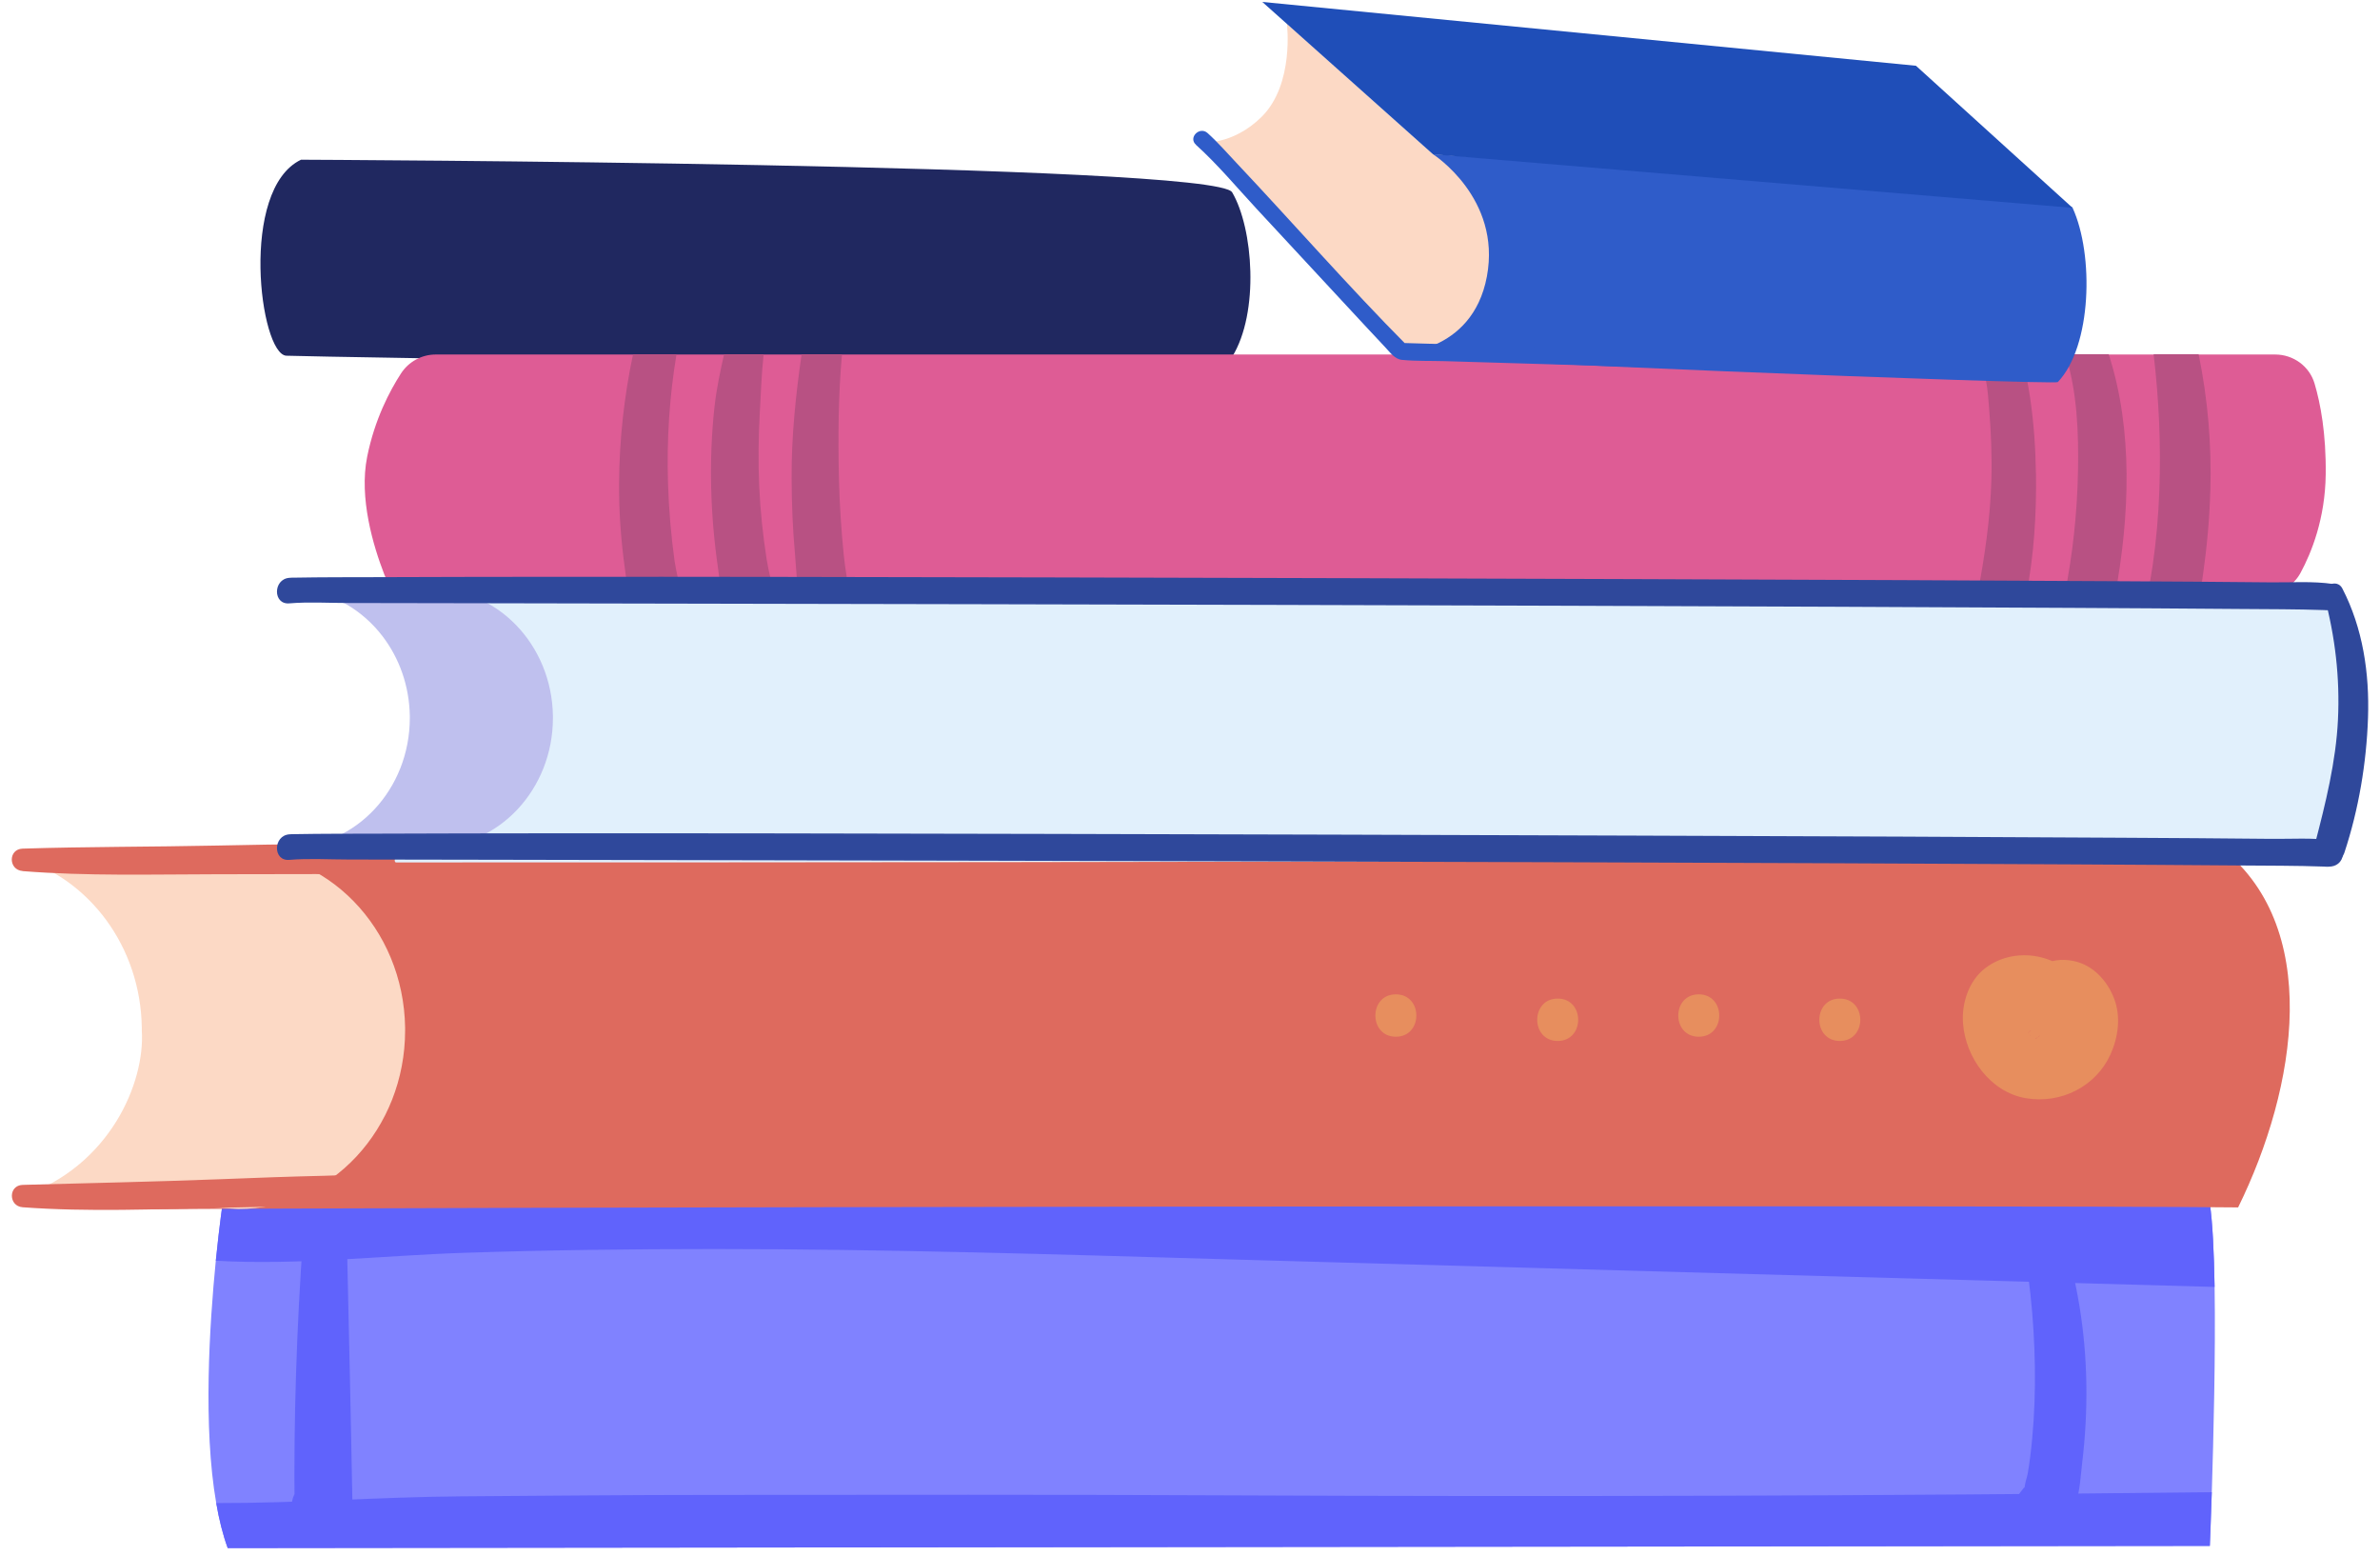
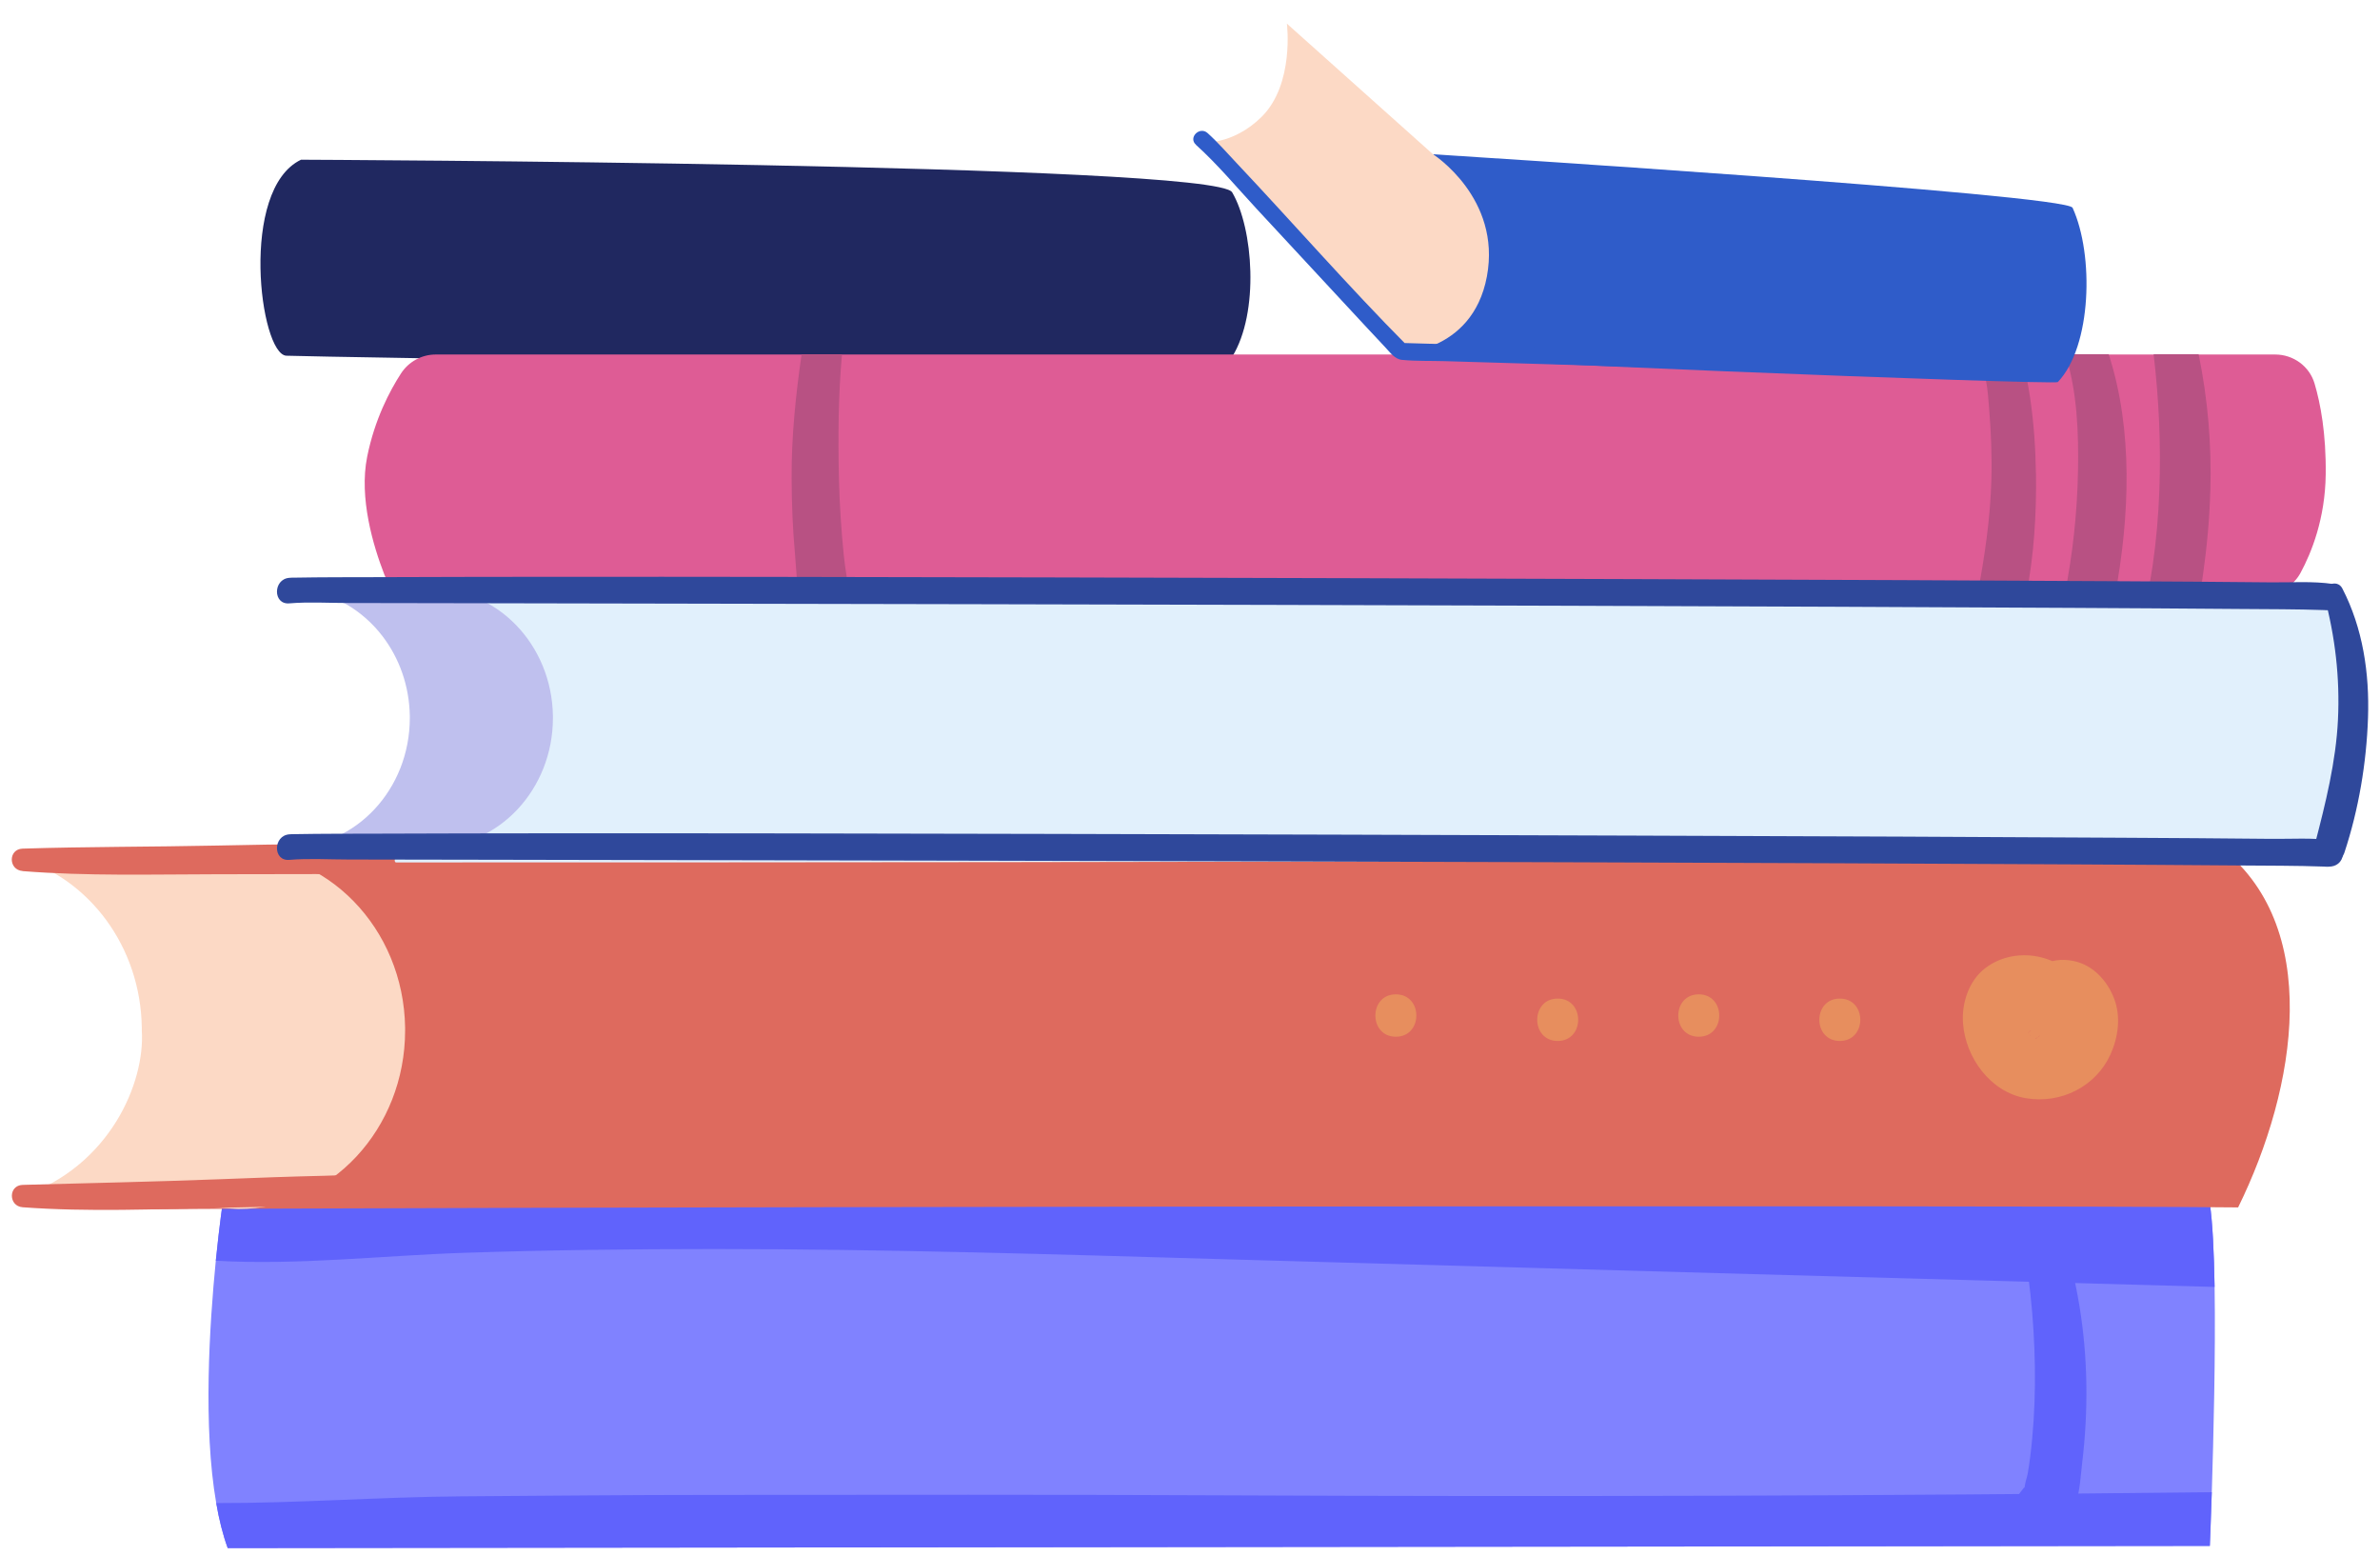
<svg xmlns="http://www.w3.org/2000/svg" width="101" height="66" viewBox="0 0 101 66" fill="none">
  <g id="Group 48095941">
    <path id="Vector" d="M93.862 63.306C93.819 64.678 93.779 65.585 93.779 65.585L9.664 65.678C9.458 65.112 9.296 64.465 9.176 63.769C8.613 60.548 8.888 56.215 9.158 53.486C9.317 51.919 9.473 50.879 9.473 50.879L93.779 51.07C93.894 51.846 93.956 53.121 93.981 54.598C94.025 57.432 93.934 61.017 93.862 63.306Z" fill="#8082FF" />
    <path id="Vector_2" d="M93.981 54.598C79.983 54.211 65.988 53.825 51.994 53.424C44.78 53.215 37.57 52.991 30.352 52.991C26.81 52.991 23.268 53.031 19.726 53.15C16.253 53.262 12.639 53.688 9.158 53.486C9.317 51.919 9.472 50.879 9.472 50.879L93.779 51.07C93.894 51.846 93.956 53.121 93.981 54.598Z" fill="#6063FC" />
    <path id="Vector_3" d="M93.861 63.306C93.818 64.678 93.778 65.585 93.778 65.585L9.663 65.678C9.457 65.112 9.295 64.465 9.176 63.768C12.617 63.776 16.076 63.512 19.524 63.483C23.12 63.458 26.716 63.422 30.316 63.422C37.511 63.418 44.707 63.404 51.903 63.44C65.89 63.505 79.878 63.465 93.861 63.306Z" fill="#6063FC" />
    <path id="Vector_4" d="M85.839 52.608C86.196 54.623 86.377 56.713 86.355 58.761C86.344 59.779 86.283 60.793 86.156 61.804C86.128 62.043 86.091 62.277 86.052 62.512C86.023 62.682 85.893 63.017 85.922 63.176C85.889 63.27 85.904 63.252 85.969 63.126C85.987 63.068 86.019 63.025 86.066 62.989C86.174 62.895 86.109 62.942 85.875 63.133L85.701 63.361C85.553 63.613 85.507 63.942 85.59 64.22C85.766 64.816 86.366 65.141 86.965 65C88.225 64.704 88.243 63.075 88.362 62.057C88.493 60.963 88.554 59.862 88.539 58.761C88.507 56.5 88.157 54.312 87.453 52.164C87.113 51.132 85.658 51.558 85.842 52.608H85.839Z" fill="#6063FC" />
-     <path id="Vector_5" d="M12.867 52.424C12.589 56.298 12.459 60.176 12.502 64.061L13.733 62.83H13.658C13.863 62.884 14.069 62.938 14.275 62.996L14.658 63.491C14.524 62.963 13.842 62.487 13.293 62.718C12.704 62.963 12.3 63.422 12.387 64.09C12.459 64.653 12.852 65.105 13.405 65.245C14.167 65.44 14.976 64.873 14.961 64.061C14.892 60.183 14.802 56.302 14.716 52.424C14.69 51.222 12.95 51.244 12.867 52.424Z" fill="#6063FC" />
    <path id="Vector_6" d="M12.775 6.776C10.143 8.036 11.028 15.015 12.147 15.091C12.638 15.123 51.852 15.842 52.289 15.138C53.452 13.257 53.185 9.679 52.289 8.159C51.567 6.928 12.775 6.776 12.775 6.776Z" fill="#202860" />
    <path id="Vector_7" d="M6.365 36.206C4.278 37.794 10.113 40.917 10.087 43.762C10.058 46.611 4.17 49.182 6.199 51.305C15.171 51.225 84.53 51.11 94.979 51.225C97.481 46.138 98.607 39.228 94.123 35.873C94.123 35.873 8.405 36.437 6.365 36.206Z" fill="#DE6A5E" />
    <path id="Vector_8" d="M0.959 50.742L10.115 51.29C14.032 51.29 17.192 47.893 17.192 43.715V43.6C17.13 39.372 13.859 36.014 9.909 36.137L0.857 36.415C3.789 37.296 5.97 40.163 6.017 43.6V43.715C6.165 45.921 4.663 49.474 0.959 50.742Z" fill="#FCD9C5" />
    <path id="Vector_9" d="M0.959 51.218C3.757 51.424 6.581 51.298 9.383 51.24C10.82 51.211 12.253 51.175 13.69 51.157C14.383 51.15 15.076 51.146 15.77 51.146C16.463 51.146 17.153 51.2 17.835 51.157C18.662 51.103 18.637 49.98 17.835 49.886C16.506 49.734 15.102 49.853 13.77 49.882C12.307 49.915 10.845 49.969 9.386 50.027C6.577 50.135 3.772 50.193 0.963 50.269C0.346 50.287 0.356 51.175 0.963 51.218H0.959Z" fill="#DE6A5E" />
    <path id="Vector_10" d="M87.28 42.455C87.006 42.499 87.418 42.445 87.432 42.473C87.432 42.473 87.241 42.43 87.381 42.473C87.432 42.488 87.486 42.506 87.537 42.513C87.659 42.535 87.349 42.408 87.526 42.506C87.562 42.528 87.602 42.546 87.638 42.571C87.667 42.589 87.789 42.712 87.703 42.611C87.594 42.484 87.797 42.719 87.797 42.715C87.797 42.715 87.663 42.517 87.771 42.683C87.797 42.723 87.822 42.762 87.847 42.802L87.88 42.863C87.927 42.957 87.923 42.946 87.869 42.831C87.887 42.852 87.909 42.946 87.912 42.965C87.927 43.011 87.934 43.058 87.948 43.102C88.017 43.322 87.948 42.9 87.956 43.131C87.956 43.163 87.934 43.477 87.956 43.492C87.923 43.474 87.992 43.289 87.956 43.484C87.945 43.538 87.934 43.589 87.916 43.643C87.905 43.683 87.891 43.723 87.876 43.766C87.822 43.947 87.894 43.705 87.905 43.712C87.919 43.726 87.779 43.957 87.757 43.99C87.735 44.026 87.71 44.059 87.688 44.095C87.587 44.257 87.826 43.939 87.663 44.12C87.602 44.192 87.533 44.257 87.465 44.322L87.418 44.362C87.353 44.416 87.353 44.416 87.418 44.362L87.468 44.322C87.436 44.347 87.4 44.369 87.363 44.394C87.284 44.445 87.204 44.492 87.118 44.535C86.948 44.622 87.111 44.499 87.154 44.524C87.136 44.513 86.995 44.582 86.977 44.586C86.887 44.614 86.796 44.629 86.706 44.651C86.569 44.683 86.966 44.633 86.753 44.643C86.713 44.643 86.67 44.647 86.63 44.651C86.58 44.651 86.526 44.651 86.475 44.651C86.295 44.64 86.472 44.6 86.522 44.661C86.486 44.622 86.277 44.6 86.215 44.586C86.009 44.535 86.371 44.665 86.248 44.604C86.201 44.578 86.154 44.557 86.107 44.531C86.024 44.484 85.944 44.43 85.865 44.38C85.749 44.304 86.049 44.542 85.894 44.398C85.861 44.369 85.829 44.34 85.8 44.311C85.76 44.275 85.724 44.235 85.688 44.196C85.666 44.17 85.645 44.149 85.623 44.123C85.555 44.04 85.569 44.059 85.663 44.174C85.656 44.178 85.536 43.983 85.522 43.957C85.49 43.9 85.461 43.842 85.432 43.788C85.392 43.715 85.417 43.658 85.457 43.849C85.435 43.748 85.385 43.643 85.359 43.542C85.349 43.499 85.341 43.459 85.331 43.416C85.284 43.196 85.341 43.654 85.331 43.43C85.331 43.394 85.331 43.105 85.331 43.105C85.345 43.109 85.273 43.369 85.327 43.167C85.341 43.12 85.349 43.069 85.363 43.022L85.385 42.95C85.424 42.842 85.417 42.856 85.363 42.993C85.359 42.979 85.432 42.863 85.432 42.863C85.439 42.852 85.49 42.751 85.511 42.741C85.417 42.86 85.41 42.874 85.486 42.788C85.555 42.726 85.551 42.726 85.479 42.784L85.424 42.827C85.461 42.802 85.497 42.777 85.536 42.755C85.573 42.733 85.62 42.719 85.656 42.694C85.464 42.824 85.515 42.752 85.62 42.723C85.652 42.715 85.767 42.705 85.785 42.687C85.767 42.708 85.507 42.701 85.699 42.701C85.757 42.701 85.811 42.697 85.869 42.701C85.915 42.701 85.988 42.723 86.035 42.712L85.869 42.69C85.912 42.697 85.952 42.705 85.995 42.715C86.089 42.737 86.179 42.77 86.269 42.798C86.407 42.845 86.02 42.665 86.212 42.777C86.248 42.798 86.287 42.816 86.323 42.838C86.371 42.867 86.414 42.896 86.457 42.925C86.58 43.001 86.251 42.737 86.41 42.889C86.468 42.943 86.565 43.094 86.634 43.116C86.529 43.08 86.497 42.925 86.594 43.073C86.623 43.116 86.652 43.163 86.677 43.21C86.688 43.228 86.717 43.307 86.735 43.325C86.623 43.224 86.656 43.12 86.706 43.271C86.724 43.322 86.731 43.376 86.75 43.43C86.8 43.596 86.731 43.34 86.739 43.315C86.728 43.358 86.746 43.423 86.746 43.466C86.746 43.495 86.746 43.528 86.746 43.557C86.735 43.676 86.746 43.636 86.768 43.445C86.742 43.52 86.739 43.603 86.713 43.683C86.703 43.726 86.62 43.892 86.71 43.723C86.804 43.542 86.71 43.723 86.692 43.755C86.663 43.809 86.49 44.044 86.616 43.896C86.742 43.748 86.612 43.896 86.587 43.921C86.558 43.954 86.479 44.008 86.461 44.044C86.537 43.907 86.648 43.914 86.547 43.975C86.497 44.004 86.446 44.033 86.396 44.066C86.291 44.127 86.338 44.022 86.5 44.022C86.479 44.022 86.414 44.048 86.388 44.059C86.19 44.134 86.663 44.059 86.446 44.059C86.407 44.059 86.363 44.059 86.327 44.059C86.154 44.066 86.425 44.062 86.443 44.077C86.407 44.051 86.284 44.03 86.24 44.022C86.111 44.001 86.486 44.16 86.313 44.051C86.28 44.03 86.24 44.011 86.208 43.99C86.02 43.885 86.367 44.134 86.262 44.037C86.226 44.001 86.186 43.968 86.15 43.932C86.121 43.903 86.096 43.867 86.067 43.842C86.251 44.008 86.175 43.997 86.132 43.921C86.111 43.885 86.074 43.791 86.046 43.762L86.111 43.918C86.096 43.882 86.085 43.842 86.074 43.802C86.038 43.705 86.111 43.679 86.082 43.918C86.089 43.871 86.074 43.813 86.074 43.766C86.082 43.495 86.02 44.037 86.085 43.766C86.129 43.582 85.966 43.965 86.042 43.864C86.067 43.831 86.085 43.788 86.107 43.752C86.157 43.661 86.201 43.723 86.028 43.853C86.067 43.824 86.103 43.777 86.136 43.741C86.269 43.603 85.937 43.86 86.053 43.802C86.089 43.784 86.125 43.755 86.161 43.733C86.19 43.719 86.226 43.705 86.255 43.687C86.035 43.838 86.049 43.759 86.157 43.733C86.197 43.723 86.24 43.712 86.28 43.701C86.446 43.654 86.136 43.737 86.136 43.719C86.136 43.712 86.248 43.719 86.262 43.719C86.482 43.708 86.074 43.665 86.165 43.705C86.197 43.719 86.251 43.733 86.284 43.737C86.103 43.712 86.056 43.64 86.197 43.712C86.338 43.784 86.103 43.651 86.096 43.632C86.125 43.658 86.15 43.683 86.172 43.712C86.064 43.564 86.035 43.524 86.082 43.596C86.092 43.625 86.129 43.694 86.15 43.715L86.082 43.553C86.092 43.589 86.103 43.625 86.114 43.661C86.179 43.838 86.096 43.52 86.103 43.531C86.129 43.564 86.103 43.654 86.107 43.697C86.114 43.907 86.186 43.423 86.114 43.618L86.1 43.672C86.064 43.781 86.078 43.741 86.154 43.557C86.143 43.567 86.103 43.64 86.1 43.651C86.226 43.499 86.248 43.466 86.172 43.549L86.132 43.586L86.273 43.474C86.201 43.513 86.215 43.51 86.316 43.463C86.421 43.423 86.435 43.416 86.356 43.441C86.244 43.466 86.291 43.463 86.508 43.427C86.486 43.427 86.421 43.427 86.407 43.427C86.612 43.459 86.67 43.466 86.58 43.452C86.555 43.448 86.529 43.441 86.504 43.434C86.327 43.405 86.652 43.481 86.627 43.492C86.602 43.502 86.371 43.318 86.569 43.474C86.768 43.629 86.565 43.474 86.569 43.459C86.551 43.495 86.778 43.701 86.634 43.52C86.753 43.665 86.724 43.759 86.695 43.647C86.717 43.86 86.724 43.907 86.721 43.791L86.692 43.997C86.706 43.892 86.804 43.795 86.638 44.098C86.717 43.947 86.439 44.311 86.569 44.185C86.652 44.102 86.594 44.221 86.446 44.272C86.468 44.264 86.544 44.225 86.562 44.203C86.472 44.308 86.295 44.3 86.443 44.261C86.659 44.199 86.165 44.261 86.345 44.272C86.371 44.272 86.407 44.272 86.432 44.272C86.594 44.243 86.147 44.228 86.309 44.253C86.352 44.261 86.486 44.322 86.298 44.239C86.201 44.192 86.183 44.185 86.248 44.221C86.103 44.102 86.071 44.073 86.143 44.145C86.446 44.434 86.963 44.539 87.331 44.3C87.699 44.062 87.872 43.636 87.782 43.192C87.598 42.297 86.562 41.87 85.746 42.163C84.865 42.477 84.294 43.354 84.558 44.293C84.789 45.116 85.652 45.705 86.5 45.669C87.54 45.622 88.219 44.806 88.324 43.817C88.407 43.026 87.974 42.163 87.273 41.78C86.573 41.398 85.731 41.452 85.042 41.834C84.352 42.217 83.894 42.95 83.854 43.752C83.811 44.618 84.334 45.42 85.035 45.889C85.735 46.358 86.685 46.409 87.465 46.03C88.147 45.698 88.645 45.008 88.855 44.293C89.32 42.69 88.223 41.029 86.645 40.621C85.818 40.408 84.919 40.556 84.24 41.08C83.561 41.603 83.24 42.546 83.305 43.416C83.41 44.867 84.468 46.333 85.966 46.59C87.464 46.846 88.948 46.091 89.562 44.734C89.891 44.004 90.01 43.141 89.721 42.376C89.432 41.611 88.815 40.921 87.956 40.762C87.483 40.675 87.067 40.733 86.63 40.943C86.255 41.127 86.136 41.632 86.287 41.99C86.461 42.401 86.854 42.538 87.277 42.473L87.28 42.455Z" fill="#E78E5E" />
    <path id="Vector_11" d="M78.076 44.163C79.235 44.163 79.235 42.365 78.076 42.365C76.917 42.365 76.917 44.163 78.076 44.163Z" fill="#E78E5E" />
    <path id="Vector_12" d="M72.09 43.983C73.249 43.983 73.249 42.185 72.09 42.185C70.931 42.185 70.931 43.983 72.09 43.983Z" fill="#E78E5E" />
    <path id="Vector_13" d="M66.104 44.163C67.263 44.163 67.263 42.365 66.104 42.365C64.945 42.365 64.945 44.163 66.104 44.163Z" fill="#E78E5E" />
    <path id="Vector_14" d="M59.236 43.983C60.395 43.983 60.395 42.185 59.236 42.185C58.077 42.185 58.077 43.983 59.236 43.983Z" fill="#E78E5E" />
    <path id="Vector_15" d="M0.959 36.957C3.692 37.173 6.458 37.094 9.198 37.09C10.592 37.09 11.986 37.083 13.376 37.083C14.069 37.083 14.762 37.09 15.452 37.097C16.141 37.105 16.799 37.162 17.463 37.115C18.293 37.058 18.264 35.938 17.463 35.844C16.802 35.769 16.116 35.805 15.452 35.801C14.787 35.798 14.065 35.801 13.376 35.808C11.982 35.819 10.588 35.844 9.198 35.873C6.451 35.931 3.703 35.917 0.959 36.003C0.342 36.025 0.352 36.906 0.959 36.953V36.957Z" fill="#DE6A5E" />
    <path id="Vector_16" d="M98.853 25.323C100.181 28.714 99.456 30.782 98.853 36.202C98.806 36.617 16.799 36.588 16.799 36.588C16.319 36.382 19.532 33.357 19.45 30.573C19.366 27.782 15.994 25.229 16.875 25.175C27.656 24.515 96.008 24.984 98.127 24.796" fill="#E1F0FC" />
    <path id="Vector_17" d="M98.696 20.131C98.674 22.002 98.093 23.446 97.627 24.305C97.324 24.865 96.736 25.208 96.1 25.211L93.356 25.222L91.135 25.233L89.76 25.244L87.612 25.255H85.99L83.914 25.269L36.056 25.403L33.908 25.413H32.89L30.655 25.424L28.976 25.435L26.694 25.446L17.95 25.486C17.224 25.486 16.574 25.049 16.31 24.374C15.834 23.15 15.231 21.124 15.581 19.38C15.899 17.792 16.541 16.578 17.018 15.842C17.343 15.344 17.895 15.04 18.491 15.04H96.551C97.32 15.04 98.006 15.535 98.223 16.272C98.472 17.109 98.718 18.391 98.696 20.139V20.131Z" fill="#DE5C95" />
    <path id="Vector_18" d="M86.401 20.077C86.427 21.778 86.319 23.558 85.986 25.255L83.91 25.265C84.224 23.616 84.466 21.991 84.51 20.301C84.535 19.305 84.492 18.315 84.412 17.326C84.351 16.532 84.3 15.716 83.863 15.033H85.679C85.936 15.611 86.058 16.239 86.152 16.871C86.308 17.933 86.383 19.009 86.398 20.081L86.401 20.077Z" fill="#B85183" />
    <path id="Vector_19" d="M89.761 25.24L87.613 25.251C87.96 23.522 88.151 21.76 88.184 19.991C88.213 18.326 88.151 16.625 87.649 15.03H89.487C90.531 18.261 90.375 21.901 89.761 25.24Z" fill="#B85183" />
    <path id="Vector_20" d="M93.798 20.832C93.765 22.016 93.657 23.193 93.491 24.366C93.451 24.652 93.408 24.937 93.357 25.222L91.137 25.233C91.22 24.825 91.285 24.417 91.35 24.005C91.505 22.951 91.595 21.893 91.635 20.832C91.707 18.904 91.621 16.947 91.393 15.03H93.303C93.697 16.94 93.856 18.878 93.801 20.832H93.798Z" fill="#B85183" />
    <path id="Vector_21" d="M36.057 25.399L33.908 25.41C33.818 24.774 33.789 24.117 33.739 23.529C33.641 22.456 33.598 21.381 33.594 20.305C33.583 18.525 33.767 16.777 34.017 15.03H35.732C35.573 16.781 35.562 18.553 35.602 20.305C35.627 21.381 35.699 22.456 35.804 23.529C35.865 24.139 35.992 24.767 36.053 25.399H36.057Z" fill="#B85183" />
-     <path id="Vector_22" d="M32.89 25.406L30.655 25.417C30.572 24.951 30.525 24.486 30.464 24.056C30.302 22.926 30.204 21.788 30.179 20.644C30.154 19.514 30.197 18.391 30.32 17.268C30.406 16.503 30.561 15.762 30.728 15.03H32.407C32.316 15.846 32.291 16.683 32.244 17.496C32.186 18.543 32.172 19.59 32.219 20.644C32.266 21.673 32.374 22.702 32.533 23.72C32.616 24.258 32.778 24.832 32.894 25.406H32.89Z" fill="#B85183" />
-     <path id="Vector_23" d="M28.977 25.428L26.695 25.439C26.626 24.991 26.579 24.551 26.521 24.143C26.352 22.926 26.262 21.716 26.272 20.489C26.283 18.651 26.485 16.824 26.864 15.033H28.709C28.406 16.835 28.291 18.662 28.348 20.489C28.381 21.594 28.475 22.698 28.626 23.792C28.702 24.316 28.858 24.876 28.977 25.432V25.428Z" fill="#B85183" />
    <path id="Vector_24" d="M12.271 35.935H18.348C21.179 35.935 23.464 33.48 23.464 30.461V30.378C23.421 27.324 21.056 24.901 18.204 24.988L13.452 25.132C15.68 25.692 17.352 27.815 17.391 30.378V30.461C17.391 33.48 15.106 35.935 12.275 35.935H12.271Z" fill="#BFC0EE" />
    <path id="Vector_25" d="M99.003 35.657C98.14 35.53 97.219 35.599 96.349 35.588C94.226 35.566 92.103 35.552 89.98 35.541C86.893 35.523 83.81 35.509 80.723 35.494C76.964 35.476 73.206 35.462 69.447 35.451C65.338 35.436 61.226 35.422 57.117 35.411C52.983 35.4 48.849 35.389 44.715 35.379C40.837 35.371 36.963 35.361 33.085 35.357C29.792 35.357 26.503 35.346 23.21 35.353C20.824 35.353 18.437 35.361 16.05 35.368C14.863 35.371 13.675 35.368 12.487 35.389C12.415 35.389 12.346 35.389 12.274 35.397C11.584 35.455 11.577 36.538 12.274 36.48C13.104 36.411 13.964 36.465 14.798 36.465C16.924 36.465 19.055 36.469 21.181 36.476C24.272 36.483 27.359 36.491 30.449 36.494C34.212 36.502 37.97 36.509 41.732 36.516C45.827 36.523 49.925 36.534 54.019 36.545C58.113 36.556 62.287 36.566 66.421 36.581C70.285 36.592 74.148 36.606 78.011 36.624C81.293 36.639 84.579 36.653 87.861 36.671C90.262 36.686 92.663 36.697 95.064 36.718C96.255 36.729 97.447 36.722 98.635 36.765C98.718 36.765 99.021 36.801 98.707 36.758C99.014 36.805 99.313 36.682 99.407 36.361C99.483 36.094 99.313 35.707 99.01 35.66L99.003 35.657Z" fill="#2F489B" />
    <path id="Vector_26" d="M99.003 24.775C98.14 24.648 97.219 24.717 96.349 24.706C94.226 24.684 92.103 24.67 89.98 24.659C86.893 24.641 83.81 24.627 80.723 24.612C76.964 24.594 73.206 24.58 69.447 24.569C65.338 24.554 61.226 24.54 57.117 24.529C53.008 24.518 48.849 24.507 44.715 24.497C40.837 24.489 36.963 24.479 33.085 24.475C29.792 24.475 26.503 24.464 23.21 24.471C20.824 24.471 18.437 24.479 16.05 24.486C14.863 24.489 13.675 24.486 12.487 24.507C12.415 24.507 12.346 24.507 12.274 24.515C11.584 24.572 11.577 25.656 12.274 25.598C13.104 25.529 13.964 25.583 14.798 25.583C16.924 25.583 19.055 25.587 21.181 25.594C24.272 25.601 27.359 25.609 30.449 25.612C34.212 25.619 37.97 25.627 41.732 25.634C45.827 25.641 49.925 25.652 54.019 25.663C58.153 25.674 62.287 25.684 66.421 25.699C70.285 25.71 74.148 25.724 78.011 25.742C81.293 25.757 84.579 25.771 87.861 25.789C90.262 25.804 92.663 25.814 95.064 25.836C96.255 25.847 97.447 25.84 98.635 25.883C98.718 25.883 99.021 25.919 98.707 25.876C99.014 25.923 99.313 25.8 99.407 25.479C99.483 25.212 99.313 24.825 99.01 24.778L99.003 24.775Z" fill="#2F489B" />
    <path id="Vector_27" d="M98.635 25.284C99.097 27.002 99.303 28.761 99.216 30.537C99.13 32.313 98.693 34.068 98.238 35.812C98.025 36.628 99.234 36.953 99.494 36.159C100.094 34.343 100.426 32.367 100.491 30.457C100.556 28.562 100.274 26.652 99.4 24.962C99.18 24.536 98.516 24.832 98.635 25.284Z" fill="#2F489B" />
    <path id="Vector_28" d="M87.956 8.819C88.865 10.812 88.772 14.694 87.327 16.21C87.205 16.34 59.414 15.271 59.201 15.008C59.201 15.008 61.432 12.535 61.736 10.932C62.039 9.329 60.815 6.545 60.815 6.545C60.815 6.545 87.692 8.235 87.956 8.816V8.819Z" fill="#2F5CC9" />
    <path id="Vector_29" d="M60.815 6.548L54.612 1.003C54.612 1.003 54.94 3.573 53.536 4.96C52.294 6.187 50.969 6.047 50.969 6.047L59.201 15.008C59.201 15.008 62.479 15.055 63.1 11.726C63.721 8.401 60.815 6.545 60.815 6.545V6.548Z" fill="#FCD9C5" />
-     <path id="Vector_30" d="M60.815 6.548L53.568 0.082L81.308 2.79L87.955 8.819L60.815 6.548Z" fill="#1F4EB8" />
    <path id="Vector_31" d="M50.752 6.144C51.676 6.978 52.492 7.96 53.337 8.87C54.67 10.303 55.998 11.74 57.331 13.174C57.814 13.694 58.298 14.217 58.786 14.734C58.995 14.954 59.186 15.239 59.501 15.268C60.1 15.326 60.717 15.304 61.32 15.322C64.306 15.409 67.296 15.503 70.282 15.589C73.842 15.698 77.405 15.806 80.965 15.903C82.947 15.957 84.944 16.08 86.926 16.041C86.959 16.041 86.988 16.041 87.02 16.041C87.453 16.051 87.453 15.38 87.02 15.369C83.919 15.279 80.814 15.152 77.712 15.062C72.766 14.918 67.816 14.788 62.869 14.647C61.732 14.614 60.591 14.582 59.454 14.549L59.706 14.654C57.219 12.148 54.89 9.477 52.467 6.906C52.066 6.483 51.68 6.036 51.247 5.646C50.911 5.343 50.413 5.837 50.752 6.14V6.144Z" fill="#2F5CC9" />
  </g>
</svg>